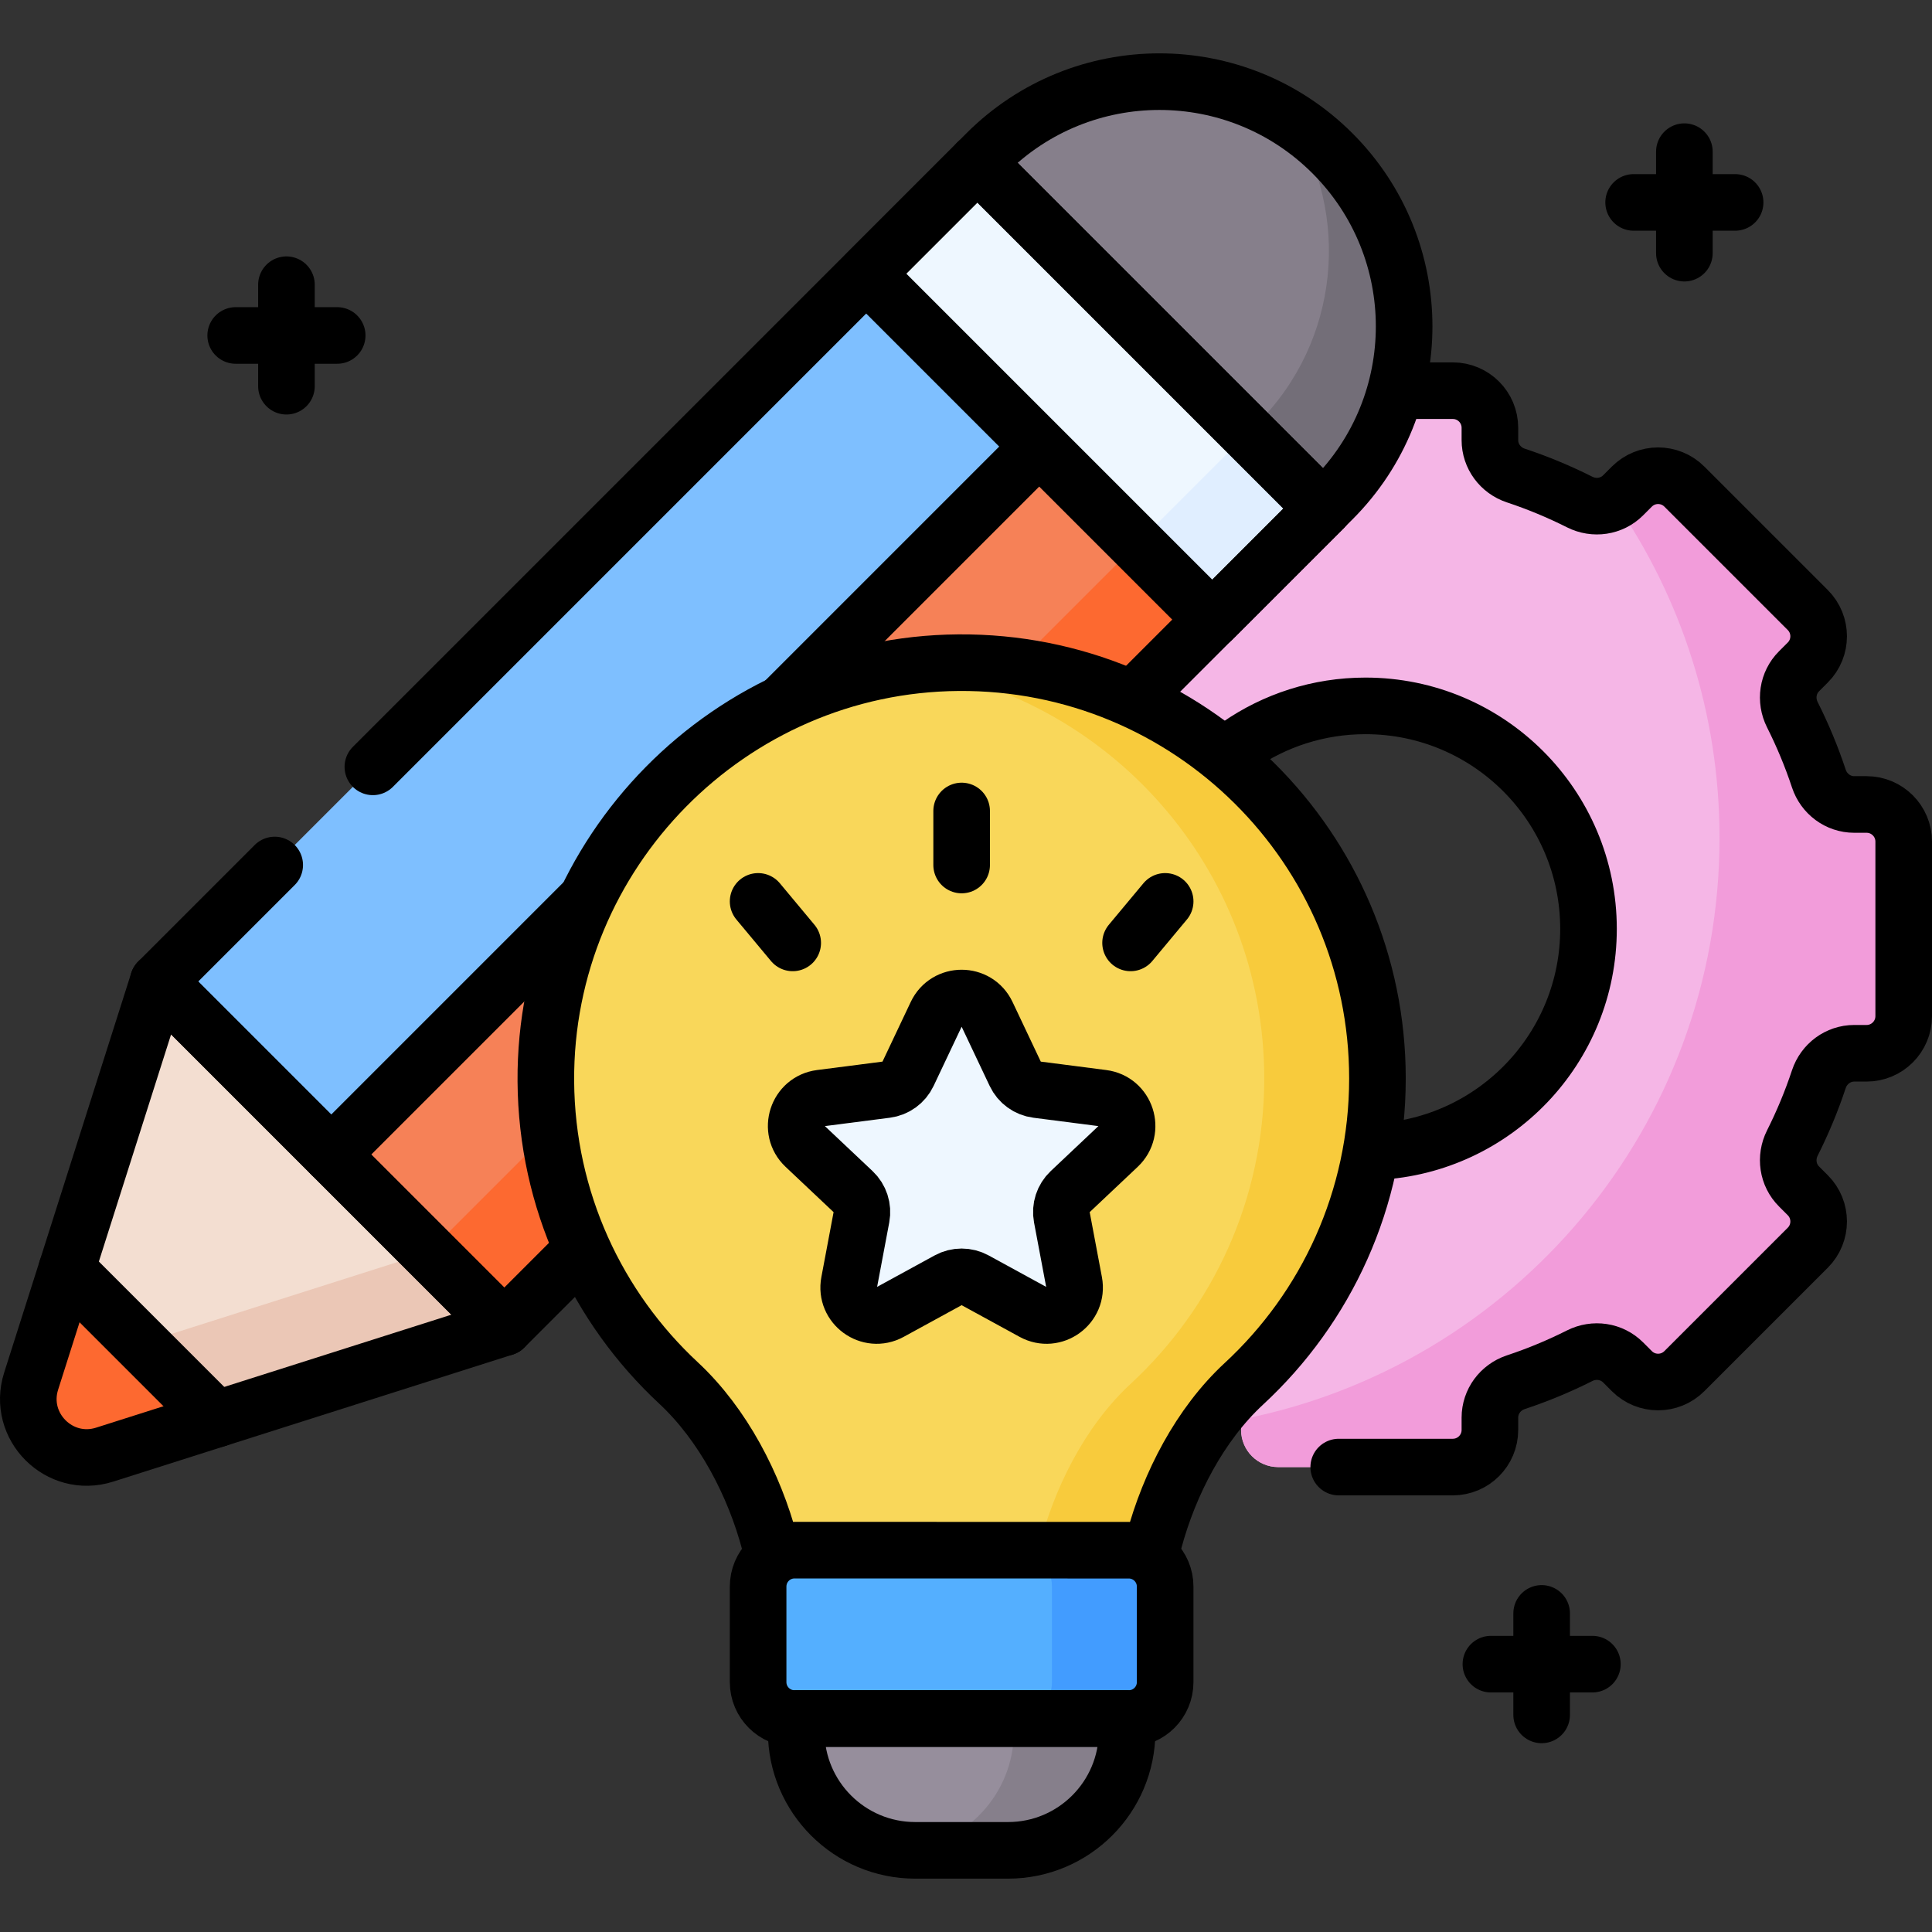
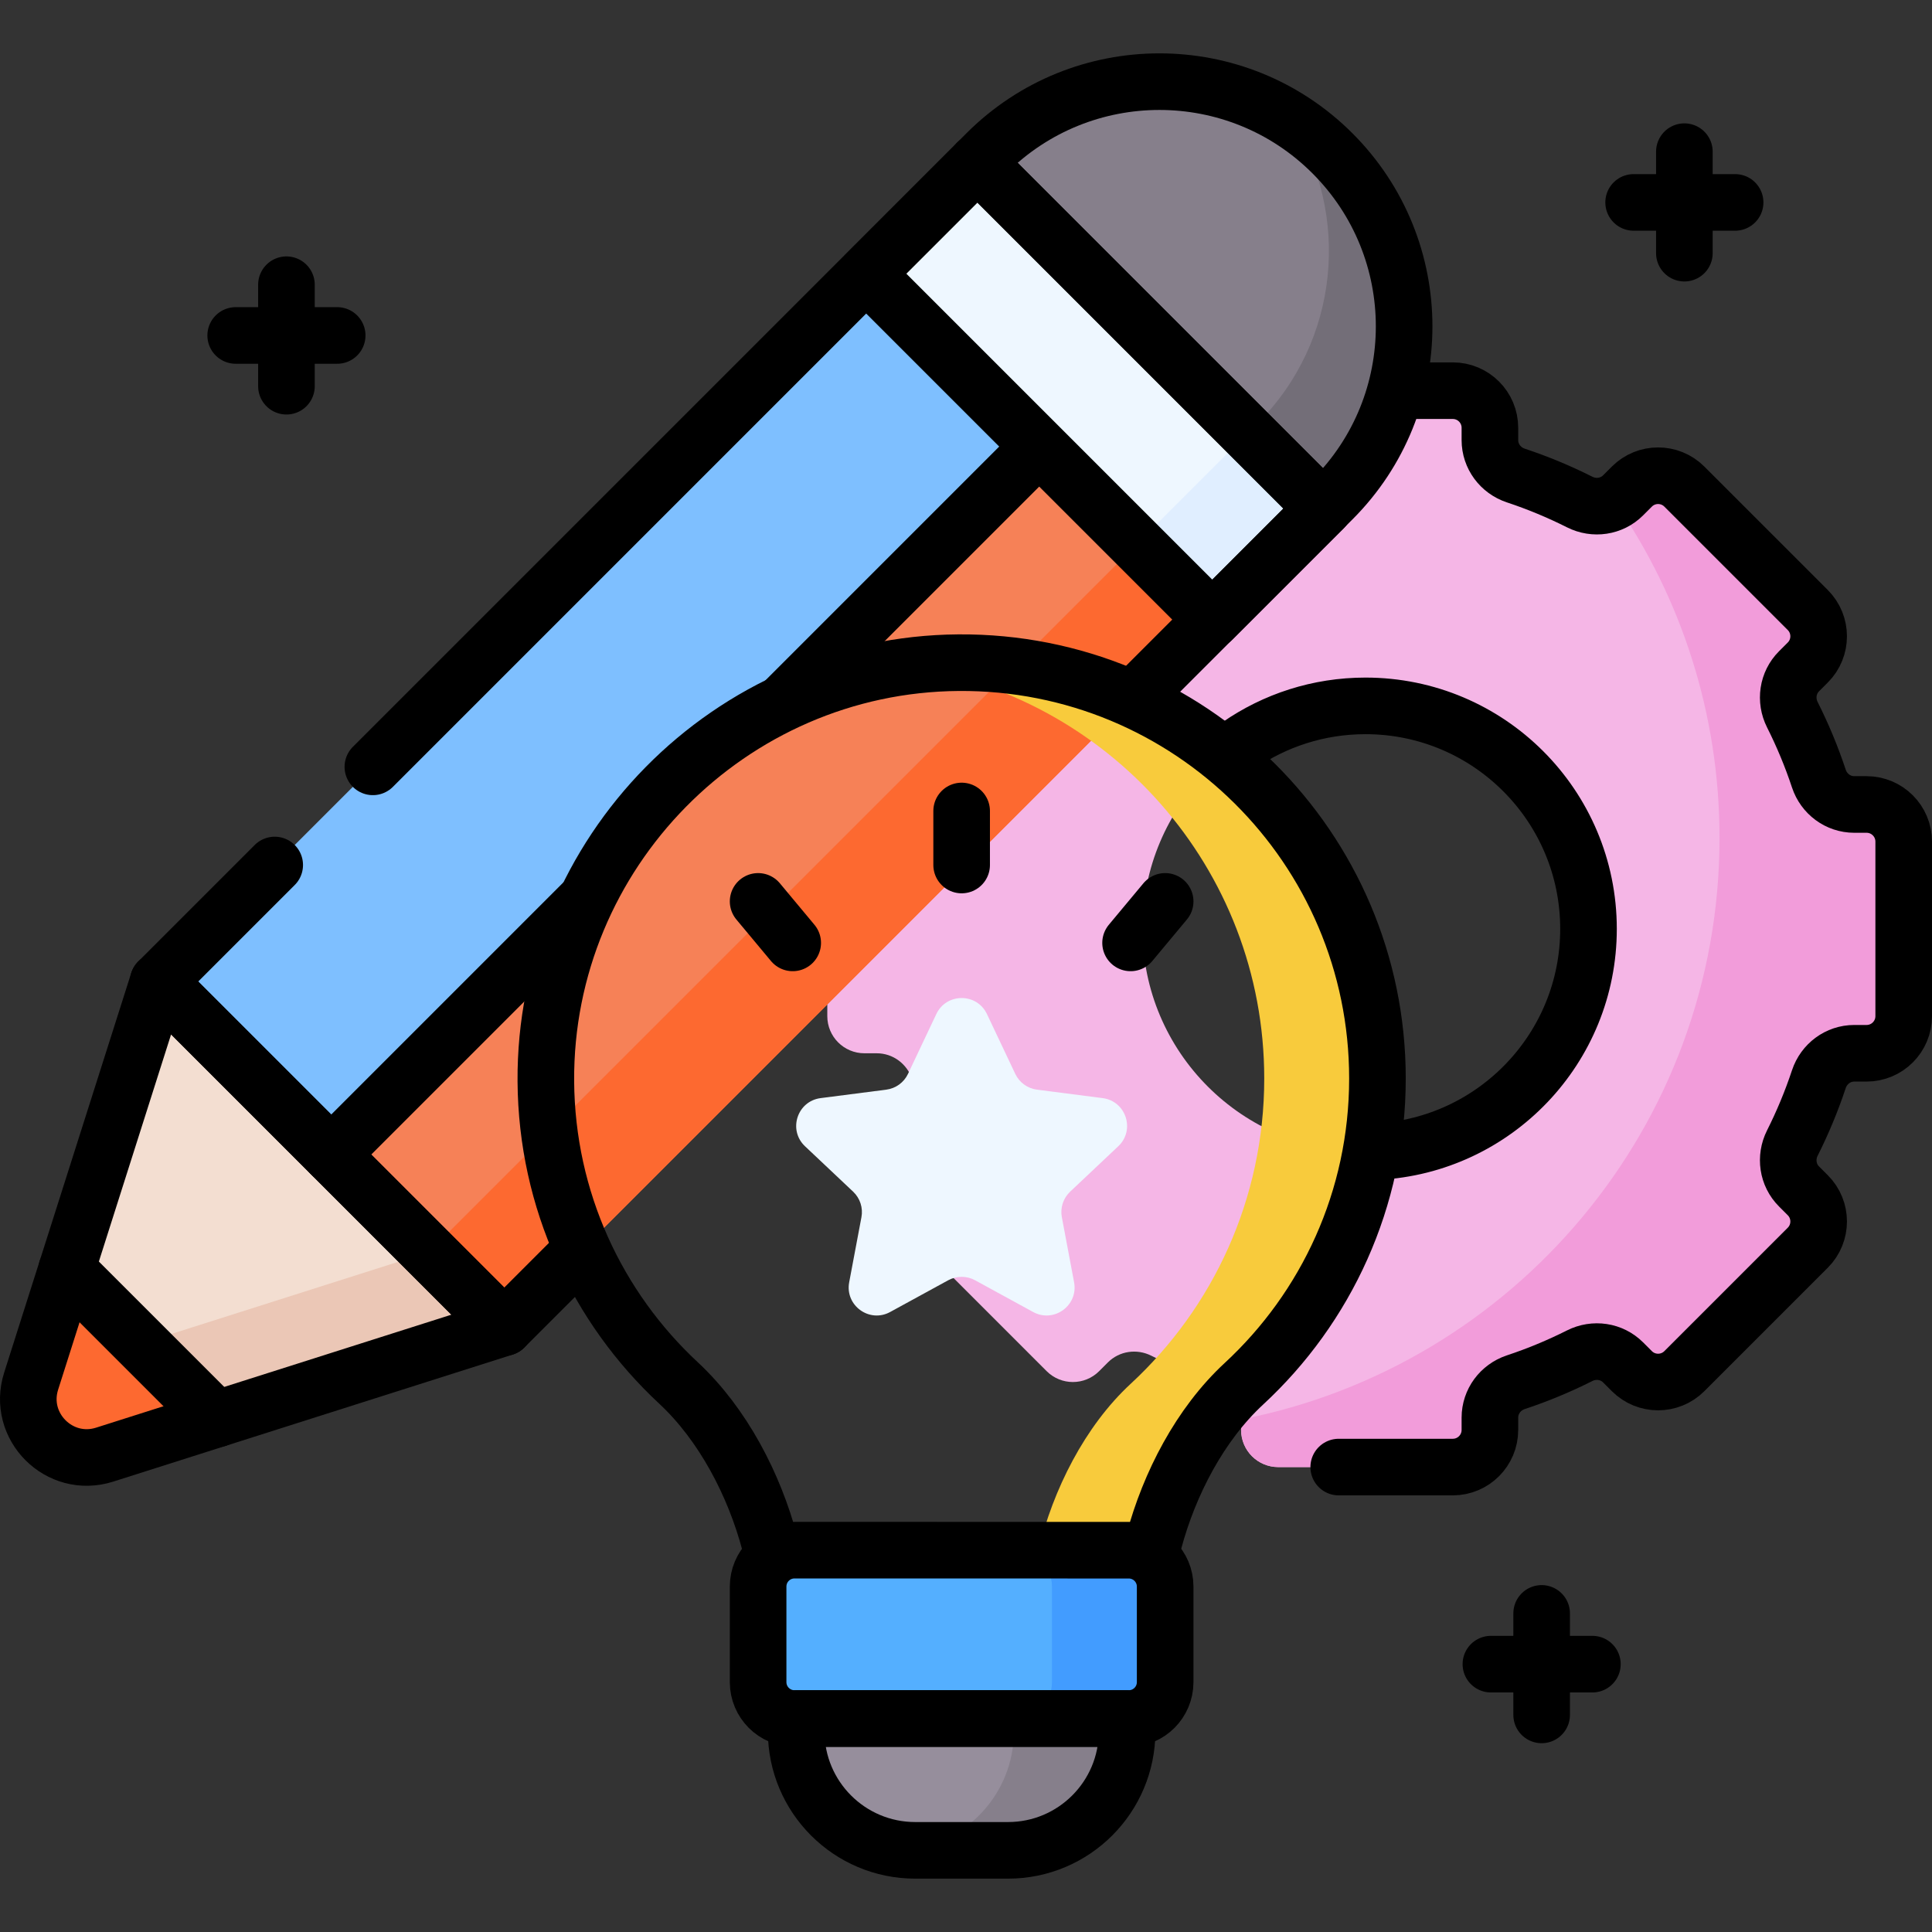
<svg xmlns="http://www.w3.org/2000/svg" version="1.1" id="Capa_1" x="0px" y="0px" viewBox="0 0 512 512" style="enable-background:new 0 0 512 512;" xml:space="preserve">
  <rect x="0" y="0" width="512" height="512" fill="#333333" stroke="none" />
  <g>
    <g>
      <g>
        <path style="fill:#F5B6E6;" d="M494.661,213.195h-3.27c-4.289,0-8.027-2.796-9.377-6.867c-1.938-5.843-4.292-11.495-7.025-16.926&#10;&#09;&#09;&#09;&#09;c-1.931-3.837-1.269-8.465,1.768-11.503l2.322-2.322c3.842-3.842,3.842-10.072,0-13.914l-32.709-32.709&#10;&#09;&#09;&#09;&#09;c-3.842-3.842-10.072-3.842-13.914,0l-2.322,2.322c-3.037,3.037-7.666,3.699-11.502,1.769&#10;&#09;&#09;&#09;&#09;c-5.431-2.732-11.083-5.086-16.926-7.025c-4.07-1.35-6.867-5.088-6.867-9.377v-3.27c0-5.434-4.405-9.839-9.839-9.839h-46.257&#10;&#09;&#09;&#09;&#09;c-5.434,0-9.839,4.405-9.839,9.839v3.27c0,4.288-2.796,8.026-6.867,9.377c-5.843,1.938-11.495,4.292-16.926,7.025&#10;&#09;&#09;&#09;&#09;c-3.837,1.931-8.466,1.269-11.503-1.769l-2.322-2.322c-3.842-3.842-10.072-3.842-13.914,0l-32.709,32.709&#10;&#09;&#09;&#09;&#09;c-3.842,3.842-3.842,10.072,0,13.914l2.322,2.322c3.037,3.037,3.699,7.666,1.768,11.503c-2.732,5.43-5.086,11.083-7.025,16.926&#10;&#09;&#09;&#09;&#09;c-1.35,4.07-5.088,6.867-9.377,6.867h-3.27c-5.434,0-9.839,4.405-9.839,9.839v46.257c0,5.434,4.405,9.839,9.839,9.839h3.27&#10;&#09;&#09;&#09;&#09;c4.289,0,8.027,2.796,9.377,6.867c1.938,5.843,4.292,11.495,7.025,16.926c1.931,3.837,1.269,8.465-1.768,11.503l-2.322,2.322&#10;&#09;&#09;&#09;&#09;c-3.842,3.842-3.842,10.072,0,13.914l32.709,32.709c3.842,3.842,10.072,3.842,13.914,0l2.322-2.322&#10;&#09;&#09;&#09;&#09;c3.037-3.037,7.666-3.699,11.503-1.768c5.43,2.732,11.083,5.086,16.926,7.024c4.07,1.35,6.867,5.088,6.867,9.377v3.27&#10;&#09;&#09;&#09;&#09;c0,5.434,4.405,9.839,9.839,9.839h46.257c5.434,0,9.839-4.405,9.839-9.839v-3.27c0-4.288,2.796-8.026,6.867-9.377&#10;&#09;&#09;&#09;&#09;c5.843-1.938,11.495-4.292,16.926-7.025c3.837-1.931,8.466-1.269,11.503,1.768l2.322,2.322c3.842,3.842,10.072,3.842,13.914,0&#10;&#09;&#09;&#09;&#09;l32.709-32.709c3.842-3.842,3.842-10.072,0-13.914l-2.322-2.322c-3.037-3.037-3.699-7.666-1.768-11.503&#10;&#09;&#09;&#09;&#09;c2.732-5.43,5.086-11.083,7.025-16.926c1.35-4.07,5.088-6.867,9.377-6.867h3.27c5.434,0,9.839-4.405,9.839-9.839v-46.257&#10;&#09;&#09;&#09;&#09;C504.5,217.6,500.095,213.195,494.661,213.195z M361.873,305.259c-32.638,0-59.097-26.459-59.097-59.097&#10;&#09;&#09;&#09;&#09;c0-32.638,26.458-59.097,59.097-59.097c32.638,0,59.097,26.459,59.097,59.097C420.969,278.801,394.511,305.259,361.873,305.259z" />
      </g>
      <path style="fill:#F29CDA;" d="M494.661,213.195h-3.27c-4.289,0-8.027-2.796-9.377-6.867c-1.938-5.843-4.292-11.495-7.025-16.926&#10;&#09;&#09;&#09;c-1.931-3.837-1.269-8.465,1.768-11.503l2.322-2.322c3.843-3.842,3.843-10.072,0-13.914l-32.709-32.709&#10;&#09;&#09;&#09;c-3.842-3.842-10.072-3.842-13.914,0l-2.322,2.322c-0.666,0.666-1.412,1.211-2.207,1.646&#10;&#09;&#09;&#09;c17.504,25.325,27.766,56.039,27.766,89.155c0,76.374-54.537,140-126.79,154.086v2.787c0,5.434,4.405,9.839,9.839,9.839h46.257&#10;&#09;&#09;&#09;c5.434,0,9.839-4.405,9.839-9.839v-3.27c0-4.288,2.796-8.026,6.867-9.377c5.843-1.938,11.495-4.292,16.926-7.025&#10;&#09;&#09;&#09;c3.837-1.931,8.465-1.269,11.502,1.769l2.322,2.322c3.842,3.843,10.072,3.843,13.914,0l32.709-32.709&#10;&#09;&#09;&#09;c3.843-3.842,3.843-10.072,0-13.914l-2.322-2.322c-3.037-3.037-3.699-7.666-1.768-11.503c2.732-5.43,5.086-11.083,7.025-16.926&#10;&#09;&#09;&#09;c1.35-4.07,5.088-6.867,9.377-6.867h3.27c5.434,0,9.839-4.405,9.839-9.839v-46.257C504.5,217.6,500.095,213.195,494.661,213.195z" />
      <g>
        <polygon style="fill:#7EBFFF;" points="41.929,260.109 87.785,305.965 188.64,218.266 304.849,88.901 258.993,43.045 &#09;&#09;&#09;" />
      </g>
      <g>
        <g>
          <rect x="65.757" y="187.936" transform="matrix(0.707 -0.707 0.707 0.707 -91.603 219.572)" style="fill:#F68157;" width="306.975" height="64.85" />
        </g>
        <polygon style="fill:#FD6930;" points="330.704,114.756 113.641,331.819 87.786,305.964 87.785,305.965 133.641,351.821 &#10;&#09;&#09;&#09;&#09;350.705,134.757 &#09;&#09;&#09;" />
      </g>
      <g>
        <g>
          <rect x="225.281" y="82.804" transform="matrix(-0.707 -0.707 0.707 -0.707 422.014 382.042)" style="fill:#EEF7FF;" width="129.7" height="41.629" />
        </g>
        <rect x="305.172" y="125.332" transform="matrix(0.707 -0.707 0.707 0.707 -3.144 271.358)" style="fill:#E0EEFF;" width="41.629" height="28.285" />
      </g>
      <g>
        <g>
          <path style="fill:#867F8B;" d="M352.981,40.498l0.27,0.27c25.251,25.251,25.251,66.19,0,91.441l-2.547,2.547l-91.712-91.712&#10;&#09;&#09;&#09;&#09;&#09;l2.547-2.547C286.791,15.247,327.731,15.247,352.981,40.498z" />
        </g>
        <path style="fill:#736E78;" d="M353.252,40.768l-0.27-0.27c-3.388-3.388-7.065-6.306-10.942-8.784&#10;&#09;&#09;&#09;&#09;c15.993,25.018,13.074,58.633-8.787,80.495l-2.547,2.547l19.999,20.001l2.547-2.547&#10;&#09;&#09;&#09;&#09;C378.503,106.959,378.503,66.019,353.252,40.768z" />
      </g>
      <g>
        <g>
          <path style="fill:#F3DED1;" d="M27.731,385.496l105.909-33.676l-91.712-91.712L8.253,366.018&#10;&#09;&#09;&#09;&#09;&#09;C4.441,378.008,15.741,389.309,27.731,385.496z" />
        </g>
        <path style="fill:#EBC7B6;" d="M113.64,331.82L8.497,365.252l-0.244,0.767c-3.812,11.99,7.488,23.291,19.478,19.478&#10;&#09;&#09;&#09;&#09;l105.909-33.676L113.64,331.82z" />
      </g>
      <g>
        <path style="fill:#FD6930;" d="M17.671,336.401l-9.417,29.617c-3.812,11.99,7.488,23.29,19.478,19.478l29.617-9.417&#10;&#09;&#09;&#09;&#09;L17.671,336.401z" />
      </g>
      <g>
        <path style="fill:#968E9C;" d="M267.141,490.361h-24.593c-17.425,0-31.551-14.126-31.551-31.551v-3.38h87.695v3.38&#10;&#09;&#09;&#09;&#09;C298.692,476.235,284.566,490.361,267.141,490.361z" />
      </g>
      <g>
-         <path style="fill:#F9D75A;" d="M179.803,366.494c12.274,11.419,20.747,28.289,24.659,44.301h100.741&#10;&#09;&#09;&#09;&#09;c3.859-15.942,12.217-32.769,24.447-44.081c21.762-20.129,35.387-48.927,35.387-80.909c0-61.135-49.786-110.643-111.027-110.189&#10;&#09;&#09;&#09;&#09;c-60.588,0.449-109.773,50.376-109.355,110.965C144.873,318.135,158.355,346.539,179.803,366.494z" />
-       </g>
+         </g>
      <g>
        <path style="fill:#54AFFF;" d="M299.13,455.43h-88.571c-5.33,0-9.65-4.321-9.65-9.65v-25.324c0-5.332,4.316-9.653,9.647-9.65&#10;&#09;&#09;&#09;&#09;c20.481,0.011,68.105,0.013,88.582,0.013c5.33,0,9.642,4.321,9.642,9.65v25.31C308.781,451.11,304.46,455.43,299.13,455.43z" />
      </g>
      <g>
        <path style="fill:#867F8B;" d="M268.692,455.43v3.38c0,16.514-12.689,30.055-28.848,31.428c0.892,0.076,1.792,0.123,2.703,0.123&#10;&#09;&#09;&#09;&#09;h24.594c17.425,0,31.551-14.126,31.551-31.551v-3.38H268.692z" />
      </g>
      <g>
        <path style="fill:#F8CB3C;" d="M254.01,175.615c-4.796,0.036-9.519,0.383-14.153,1.019c53.755,7.324,95.18,53.405,95.18,109.17&#10;&#09;&#09;&#09;&#09;c0,31.981-13.625,60.78-35.387,80.909c-12.23,11.312-20.589,28.139-24.448,44.082h30c3.859-15.942,12.217-32.769,24.448-44.082&#10;&#09;&#09;&#09;&#09;c21.762-20.129,35.387-48.927,35.387-80.909C365.037,224.669,315.251,175.162,254.01,175.615z" />
      </g>
      <g>
        <path style="fill:#429CFF;" d="M299.138,410.819c-20.477,0-68.101-0.003-88.582-0.013c-0.057,0-0.113,0.007-0.169,0.008&#10;&#09;&#09;&#09;&#09;c21.186,0.004,45.581,0.005,58.751,0.005c5.33,0,9.642,4.321,9.642,9.65v25.31c0,5.33-4.321,9.65-9.65,9.65h30&#10;&#09;&#09;&#09;&#09;c5.33,0,9.65-4.321,9.65-9.65v-25.31C308.781,415.14,304.468,410.819,299.138,410.819z" />
      </g>
      <g>
        <path style="fill:#EEF7FF;" d="M261.552,268.736l7.505,15.851c1.082,2.285,3.252,3.862,5.759,4.184l17.394,2.24&#10;&#09;&#09;&#09;&#09;c6.211,0.8,8.7,8.46,4.145,12.757L283.6,315.804c-1.839,1.735-2.668,4.286-2.2,6.771l3.245,17.235&#10;&#09;&#09;&#09;&#09;c1.159,6.155-5.357,10.888-10.852,7.885l-15.389-8.412c-2.218-1.213-4.901-1.213-7.119,0l-15.389,8.412&#10;&#09;&#09;&#09;&#09;c-5.495,3.004-12.011-1.73-10.852-7.885l3.245-17.235c0.468-2.484-0.361-5.036-2.2-6.771l-12.756-12.036&#10;&#09;&#09;&#09;&#09;c-4.555-4.298-2.066-11.958,4.145-12.757l17.394-2.24c2.507-0.323,4.678-1.9,5.759-4.184l7.505-15.851&#10;&#09;&#09;&#09;&#09;C250.818,263.076,258.872,263.076,261.552,268.736z" />
      </g>
    </g>
    <g>
      <path style="fill:none;stroke:#000000;stroke-width:15;stroke-linecap:round;stroke-linejoin:round;stroke-miterlimit:10;" d="&#10;&#09;&#09;&#09;M354.776,388.79h30.225c5.434,0,9.839-4.405,9.839-9.839v-3.27c0-4.288,2.796-8.026,6.867-9.377&#10;&#09;&#09;&#09;c5.843-1.938,11.495-4.292,16.926-7.025c3.837-1.931,8.466-1.269,11.503,1.768l2.322,2.322c3.842,3.842,10.072,3.842,13.914,0&#10;&#09;&#09;&#09;l32.709-32.709c3.842-3.842,3.842-10.072,0-13.914l-2.322-2.322c-3.037-3.037-3.699-7.666-1.768-11.503&#10;&#09;&#09;&#09;c2.732-5.43,5.086-11.083,7.024-16.926c1.35-4.07,5.088-6.867,9.377-6.867h3.27c5.434,0,9.839-4.405,9.839-9.839v-46.257&#10;&#09;&#09;&#09;c0-5.434-4.405-9.839-9.839-9.839h-3.27c-4.289,0-8.027-2.796-9.377-6.867c-1.938-5.843-4.292-11.495-7.024-16.926&#10;&#09;&#09;&#09;c-1.931-3.837-1.269-8.465,1.768-11.503l2.322-2.322c3.842-3.842,3.842-10.072,0-13.914l-32.709-32.709&#10;&#09;&#09;&#09;c-3.842-3.842-10.072-3.842-13.914,0l-2.322,2.322c-3.037,3.037-7.666,3.699-11.502,1.769c-5.431-2.732-11.083-5.086-16.926-7.025&#10;&#09;&#09;&#09;c-4.07-1.35-6.867-5.088-6.867-9.377v-3.27c0-5.434-4.405-9.839-9.839-9.839h-11.043 M328.253,197.554&#10;&#09;&#09;&#09;c9.544-6.613,21.129-10.488,33.62-10.488c32.638,0,59.097,26.459,59.097,59.097c0,31.601-24.803,57.408-56.004,59.017" />
      <line style="fill:none;stroke:#000000;stroke-width:15;stroke-linecap:round;stroke-linejoin:round;stroke-miterlimit:10;" x1="75.91" y1="75.452" x2="75.91" y2="102.349" />
      <line style="fill:none;stroke:#000000;stroke-width:15;stroke-linecap:round;stroke-linejoin:round;stroke-miterlimit:10;" x1="89.358" y1="88.901" x2="62.461" y2="88.901" />
      <line style="fill:none;stroke:#000000;stroke-width:15;stroke-linecap:round;stroke-linejoin:round;stroke-miterlimit:10;" x1="408.552" y1="427.568" x2="408.552" y2="454.465" />
      <line style="fill:none;stroke:#000000;stroke-width:15;stroke-linecap:round;stroke-linejoin:round;stroke-miterlimit:10;" x1="422" y1="441.017" x2="395.103" y2="441.017" />
      <line style="fill:none;stroke:#000000;stroke-width:15;stroke-linecap:round;stroke-linejoin:round;stroke-miterlimit:10;" x1="446.376" y1="40.193" x2="446.376" y2="67.09" />
      <line style="fill:none;stroke:#000000;stroke-width:15;stroke-linecap:round;stroke-linejoin:round;stroke-miterlimit:10;" x1="459.824" y1="53.642" x2="432.928" y2="53.642" />
      <polyline style="fill:none;stroke:#000000;stroke-width:15;stroke-linecap:round;stroke-linejoin:round;stroke-miterlimit:10;" points="&#10;&#09;&#09;&#09;98.815,203.223 258.993,43.045 350.705,134.757 301.814,183.647 &#09;&#09;" />
      <polyline style="fill:none;stroke:#000000;stroke-width:15;stroke-linecap:round;stroke-linejoin:round;stroke-miterlimit:10;" points="&#10;&#09;&#09;&#09;151.216,334.246 133.641,351.821 41.929,260.109 72.801,229.237 &#09;&#09;" />
      <rect x="225.281" y="82.804" transform="matrix(-0.707 -0.707 0.707 -0.707 422.014 382.042)" style="fill:none;stroke:#000000;stroke-width:15;stroke-linecap:round;stroke-linejoin:round;stroke-miterlimit:10;" width="129.7" height="41.629" />
      <path style="fill:none;stroke:#000000;stroke-width:15;stroke-linecap:round;stroke-linejoin:round;stroke-miterlimit:10;" d="&#10;&#09;&#09;&#09;M258.993,43.045l2.412-2.412c25.325-25.325,66.386-25.325,91.711,0l0,0c25.325,25.325,25.325,66.386,0,91.711l-2.412,2.412" />
      <path style="fill:none;stroke:#000000;stroke-width:15;stroke-linecap:round;stroke-linejoin:round;stroke-miterlimit:10;" d="&#10;&#09;&#09;&#09;M27.731,385.496l105.909-33.676l-91.712-91.712L8.253,366.018C4.441,378.008,15.741,389.309,27.731,385.496z" />
      <line style="fill:none;stroke:#000000;stroke-width:15;stroke-linecap:round;stroke-linejoin:round;stroke-miterlimit:10;" x1="207.959" y1="185.791" x2="273.5" y2="120.25" />
      <line style="fill:none;stroke:#000000;stroke-width:15;stroke-linecap:round;stroke-linejoin:round;stroke-miterlimit:10;" x1="87.785" y1="305.965" x2="154.399" y2="239.35" />
      <line style="fill:none;stroke:#000000;stroke-width:15;stroke-linecap:round;stroke-linejoin:round;stroke-miterlimit:10;" x1="57.348" y1="376.079" x2="17.671" y2="336.401" />
      <path style="fill:none;stroke:#000000;stroke-width:15;stroke-linecap:round;stroke-linejoin:round;stroke-miterlimit:10;" d="&#10;&#09;&#09;&#09;M305.804,408.439c4.088-15.227,12.217-30.969,23.846-41.726c21.762-20.129,35.387-48.927,35.387-80.909&#10;&#09;&#09;&#09;c0-61.135-49.786-110.643-111.027-110.189c-60.588,0.449-109.773,50.376-109.355,110.965&#10;&#09;&#09;&#09;c0.218,31.556,13.699,59.959,35.148,79.914c11.821,10.998,20.117,27.051,24.207,42.524" />
      <path style="fill:none;stroke:#000000;stroke-width:15;stroke-linecap:round;stroke-linejoin:round;stroke-miterlimit:10;" d="&#10;&#09;&#09;&#09;M299.13,455.43h-88.571c-5.33,0-9.65-4.321-9.65-9.65v-25.324c0-5.332,4.316-9.653,9.647-9.65&#10;&#09;&#09;&#09;c20.481,0.011,68.105,0.013,88.582,0.013c5.33,0,9.642,4.321,9.642,9.65v25.31C308.78,451.11,304.46,455.43,299.13,455.43z" />
      <line style="fill:none;stroke:#000000;stroke-width:15;stroke-linecap:round;stroke-linejoin:round;stroke-miterlimit:10;" x1="254.845" y1="214.919" x2="254.845" y2="229.237" />
      <line style="fill:none;stroke:#000000;stroke-width:15;stroke-linecap:round;stroke-linejoin:round;stroke-miterlimit:10;" x1="308.78" y1="238.878" x2="299.614" y2="249.876" />
      <line style="fill:none;stroke:#000000;stroke-width:15;stroke-linecap:round;stroke-linejoin:round;stroke-miterlimit:10;" x1="200.909" y1="238.878" x2="210.076" y2="249.876" />
-       <path style="fill:none;stroke:#000000;stroke-width:15;stroke-linecap:round;stroke-linejoin:round;stroke-miterlimit:10;" d="&#10;&#09;&#09;&#09;M261.552,268.736l7.505,15.851c1.082,2.285,3.252,3.862,5.759,4.184l17.394,2.24c6.211,0.8,8.7,8.46,4.145,12.757L283.6,315.804&#10;&#09;&#09;&#09;c-1.839,1.735-2.668,4.286-2.2,6.771l3.245,17.235c1.159,6.155-5.357,10.888-10.852,7.885l-15.389-8.412&#10;&#09;&#09;&#09;c-2.218-1.213-4.901-1.213-7.119,0l-15.389,8.412c-5.495,3.004-12.011-1.73-10.852-7.885l3.245-17.235&#10;&#09;&#09;&#09;c0.468-2.484-0.361-5.036-2.2-6.771l-12.756-12.036c-4.555-4.298-2.066-11.958,4.145-12.757l17.394-2.24&#10;&#09;&#09;&#09;c2.507-0.323,4.678-1.9,5.759-4.184l7.505-15.851C250.818,263.076,258.872,263.076,261.552,268.736z" />
      <path style="fill:none;stroke:#000000;stroke-width:15;stroke-linecap:round;stroke-linejoin:round;stroke-miterlimit:10;" d="&#10;&#09;&#09;&#09;M267.141,490.361h-24.593c-17.425,0-31.551-14.126-31.551-31.551v-3.38h87.695v3.38&#10;&#09;&#09;&#09;C298.692,476.235,284.566,490.361,267.141,490.361z" />
    </g>
  </g>
  <g>
</g>
  <g>
</g>
  <g>
</g>
  <g>
</g>
  <g>
</g>
  <g>
</g>
  <g>
</g>
  <g>
</g>
  <g>
</g>
  <g>
</g>
  <g>
</g>
  <g>
</g>
  <g>
</g>
  <g>
</g>
  <g>
</g>
</svg>